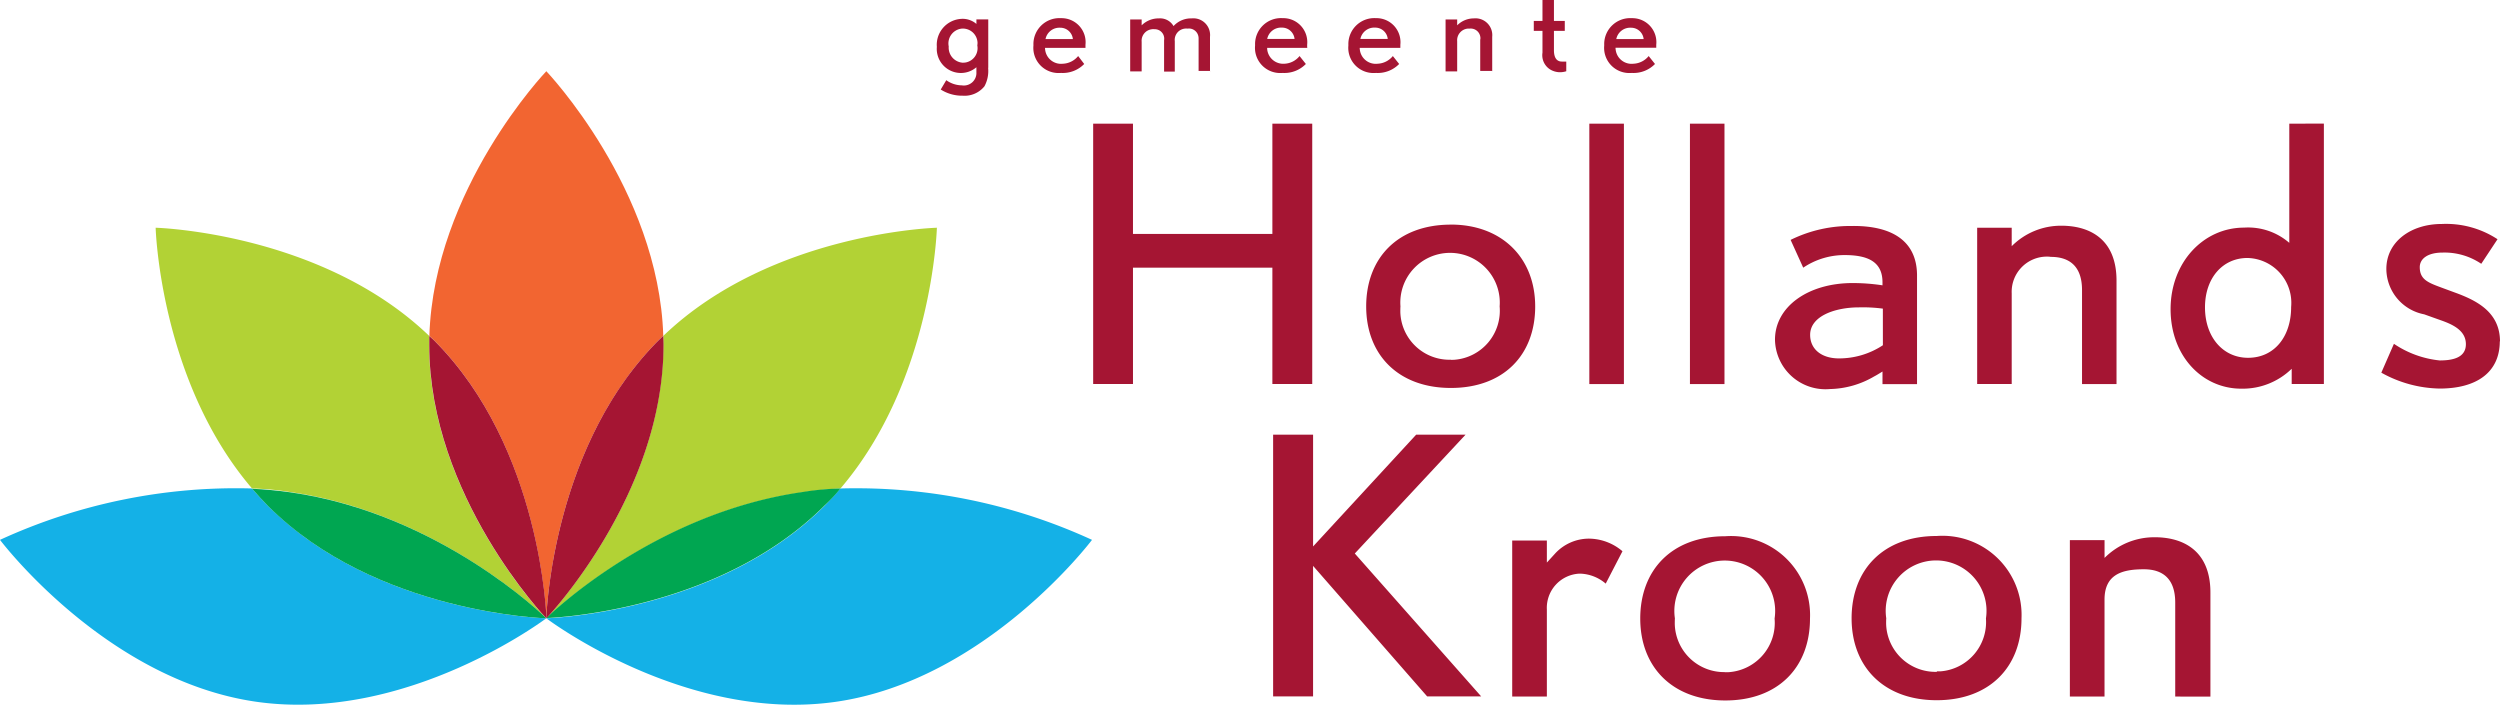
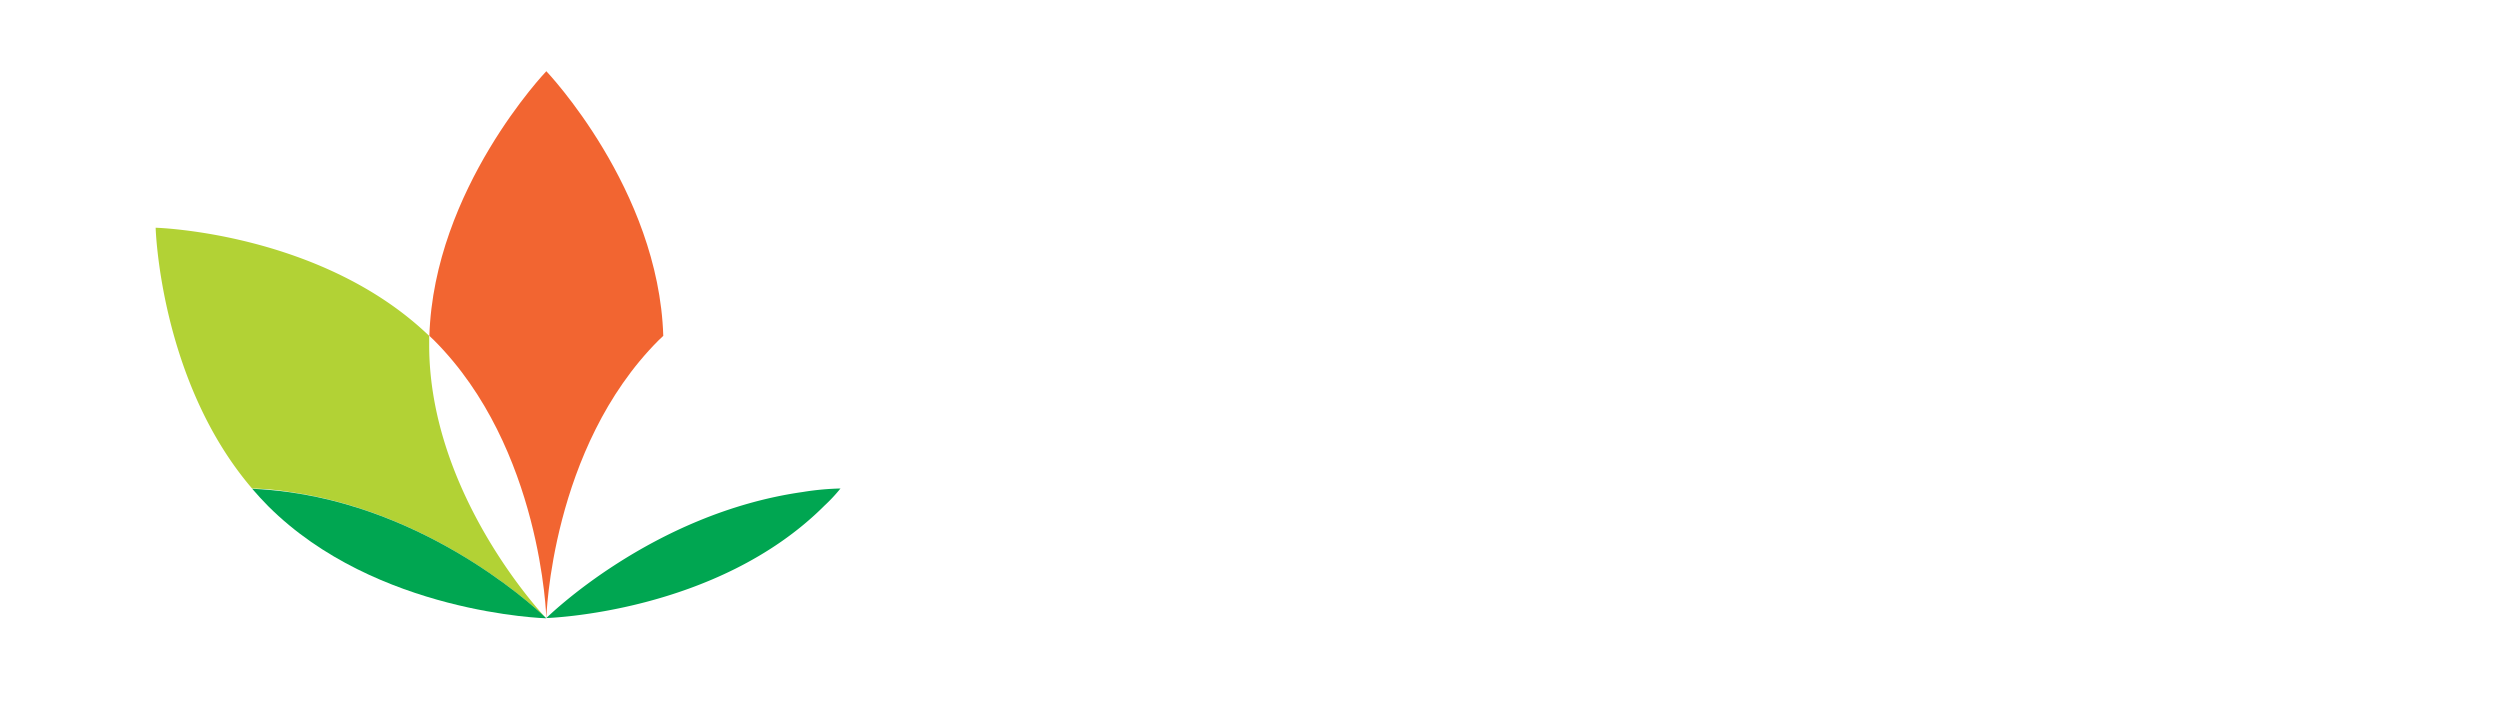
<svg xmlns="http://www.w3.org/2000/svg" id="hk_LOGO" data-name="hk LOGO" width="170.901" height="48.176" viewBox="0 0 170.901 48.176">
  <script />
  <path id="Path_6098" data-name="Path 6098" d="M49.75,30.765l.31-.293c-.31-10.037-7.995-18.092-7.995-18.092S34.38,20.418,34.07,30.472l.31.293c7.375,7.375,7.685,19.014,7.685,19.014s.31-11.639,7.685-19.014Z" transform="translate(-4.718 -7.512)" fill="#f26531" />
-   <path id="Path_6099" data-name="Path 6099" d="M37.339,54.361s-11.639-.31-19.014-7.685c-.388-.388-.75-.784-1.094-1.189A38.685,38.685,0,0,0,0,49s7.237,9.606,17.541,11.071,19.807-5.712,19.807-5.712h-.009Z" transform="translate(0 -12.095)" fill="#14b1e7" />
  <path id="Path_6100" data-name="Path 6100" d="M39.049,51.5c-.138-.146-8-8.434-8-18.687v-.62C23.67,25.11,12.35,24.8,12.35,24.8s.284,10.459,6.591,17.825a18.725,18.725,0,0,1,2.585.241c10.2,1.456,17.368,8.486,17.523,8.633Z" transform="translate(-1.71 -9.232)" fill="#b2d235" />
  <path id="Path_6101" data-name="Path 6101" d="M40.118,54.367c-.146-.146-7.323-7.177-17.523-8.615-.862-.121-1.723-.2-2.585-.241.345.4.706.8,1.094,1.189C28.47,54.056,40.118,54.367,40.118,54.367Z" transform="translate(-2.771 -12.1)" fill="#00a651" />
-   <path id="Path_6102" data-name="Path 6102" d="M34.06,33.38V34c0,10.338,8.012,18.7,8.012,18.7s-.31-11.639-7.685-19.014l-.327-.3Z" transform="translate(-4.716 -10.42)" fill="#a51533" />
-   <path id="Path_6103" data-name="Path 6103" d="M63.458,45.488c-.345.4-.706.8-1.094,1.189C55,54.043,43.359,54.361,43.35,54.361s9.477,7.177,19.772,5.712S80.654,49,80.654,49A38.656,38.656,0,0,0,63.458,45.488Z" transform="translate(-6.003 -12.095)" fill="#14b1e7" />
-   <path id="Path_6104" data-name="Path 6104" d="M63.455,42.625C69.762,35.25,70.046,24.8,70.046,24.8s-11.32.31-18.7,7.392v.62c0,10.338-8,18.678-8.012,18.7s7.228-7.168,17.523-8.615A22.975,22.975,0,0,1,63.455,42.625Z" transform="translate(-6 -9.232)" fill="#b2d235" />
  <path id="Path_6105" data-name="Path 6105" d="M63.458,45.49a18.726,18.726,0,0,0-2.585.241C50.535,47.2,43.359,54.347,43.35,54.347S55,54.028,62.364,46.662a10.922,10.922,0,0,0,1.094-1.172Z" transform="translate(-6.003 -12.097)" fill="#00a651" />
-   <path id="Path_6106" data-name="Path 6106" d="M51.345,29.69l-.31.293C43.66,37.357,43.35,49,43.35,49s8.012-8.374,8.012-18.7C51.362,30.1,51.354,29.9,51.345,29.69Zm125.559.388c0-1.973-1.542-2.766-2.9-3.282l-1.085-.4c-.9-.336-1.5-.543-1.5-1.4,0-.569.526-1,1.568-1a4.476,4.476,0,0,1,2.636.767l1.111-1.68a6.418,6.418,0,0,0-3.808-1.042c-2.128,0-3.791,1.223-3.791,3.076a3.181,3.181,0,0,0,2.585,3.1l1.086.388c.793.276,1.766.681,1.766,1.654s-1,1.111-1.792,1.111a6.807,6.807,0,0,1-3.127-1.137l-.862,1.973a8.44,8.44,0,0,0,3.989,1.086c2.473,0,4.11-1.068,4.11-3.239M162.5,15.182v8.15a4.29,4.29,0,0,0-3.084-1.042c-2.791,0-5.031,2.378-5.031,5.574s2.154,5.436,4.833,5.436a4.807,4.807,0,0,0,3.446-1.361v1.042h2.2v-17.8Zm-2.817,16.007c-1.723,0-2.946-1.422-2.946-3.446s1.223-3.377,2.9-3.377a3.069,3.069,0,0,1,2.989,3.351C162.629,29.733,161.483,31.189,159.682,31.189Zm-8.994,1.792V25.916c0-2.99-2.016-3.756-3.765-3.756a4.754,4.754,0,0,0-3.4,1.4V22.3h-2.361V32.981h2.361v-6.2a2.407,2.407,0,0,1,2.3-2.507,1.864,1.864,0,0,1,.379.017c1.266,0,2.128.638,2.128,2.266v6.427h2.361Zm-17.971-10.8a9.205,9.205,0,0,0-4.308.948l.862,1.9a5.035,5.035,0,0,1,2.834-.862c1.654,0,2.585.5,2.585,1.861v.207a13.492,13.492,0,0,0-2.042-.155c-3.058,0-5.307,1.628-5.307,3.868a3.451,3.451,0,0,0,3.765,3.377,6.2,6.2,0,0,0,3.015-.862c.138-.069.319-.181.569-.336v.862h2.361V25.623c.026-2.5-1.818-3.446-4.334-3.446Zm2,8.15a5.447,5.447,0,0,1-3,.9c-1.206,0-1.973-.638-1.973-1.611,0-1.292,1.723-1.878,3.334-1.878a10.426,10.426,0,0,1,1.637.086Zm-13.19-15.146h2.361v17.8h-2.361v-17.8Zm-6.875,0h2.361v17.8H114.65v-17.8Zm-9.468,6.9c-3.627,0-5.789,2.283-5.789,5.591s2.2,5.574,5.789,5.574,5.764-2.24,5.764-5.574S108.654,22.082,105.182,22.082Zm0,9.236a3.358,3.358,0,0,1-3.455-3.257c0-.129,0-.258.009-.388a3.4,3.4,0,1,1,6.78,0,3.361,3.361,0,0,1-3.05,3.644c-.086.009-.172.009-.258.009Zm-9.477,1.663v-17.8H92.983V22.72H83.454V15.182H80.732v17.8h2.722V25.029h9.529v7.952h2.722Zm61.4,21.366V47.239c0-3.007-2.033-3.782-3.791-3.782a4.791,4.791,0,0,0-3.446,1.413V43.655H147.5V54.347h2.369V47.722c0-1.723,1.189-2.076,2.688-2.076,1.284,0,2.145.638,2.145,2.274v6.427ZM138.394,43.371c-3.644,0-5.815,2.3-5.815,5.626s2.214,5.6,5.815,5.6,5.8-2.257,5.8-5.6A5.41,5.41,0,0,0,138.394,43.371Zm0,9.287a3.376,3.376,0,0,1-3.455-3.291c0-.121,0-.241.009-.37a3.446,3.446,0,1,1,6.815.009,3.377,3.377,0,0,1-3.119,3.618h-.224l-.026.034Zm-14.448-9.27c-3.653,0-5.815,2.3-5.815,5.626s2.214,5.6,5.815,5.6,5.789-2.257,5.789-5.6A5.4,5.4,0,0,0,123.946,43.388Zm0,9.287a3.376,3.376,0,0,1-3.455-3.291c0-.129,0-.25.009-.379a3.446,3.446,0,1,1,6.815.009,3.38,3.38,0,0,1-3.076,3.661c-.095.009-.19.009-.276.009h-.017Zm-7.03-8.262a3.572,3.572,0,0,0-2.3-.862,3.154,3.154,0,0,0-2.326,1.042l-.543.594V43.681h-2.369V54.347h2.369V48.4a2.339,2.339,0,0,1,2.214-2.455h.086a2.818,2.818,0,0,1,1.723.681Zm-9.658,9.925-8.641-9.77,7.573-8.124h-3.377l-7.047,7.642V36.444H93.034V54.338h2.731V45.413l7.8,8.925h3.7ZM118.406,9.4h-1.913a.971.971,0,0,1,1.008-.775.862.862,0,0,1,.862.775m.862.594V9.788a1.643,1.643,0,0,0-1.482-1.809,2.257,2.257,0,0,0-.241-.009A1.776,1.776,0,0,0,115.667,9.7v.155a1.72,1.72,0,0,0,1.568,1.861,2.076,2.076,0,0,0,.327,0,2.045,2.045,0,0,0,1.577-.612l-.431-.543a1.421,1.421,0,0,1-1.051.526,1.093,1.093,0,0,1-1.206-.965.652.652,0,0,1-.009-.129h2.783Zm-6.151,1.6v-.655h-.3c-.362,0-.543-.276-.543-.775V8.841h.741V8.16h-.741V6.73h-.784V8.16h-.594v.681h.594v1.49a1.148,1.148,0,0,0,.508,1.137,1.315,1.315,0,0,0,.7.2,1.4,1.4,0,0,0,.422-.069m-5.066,0V9.246a1.149,1.149,0,0,0-1.025-1.258,1.05,1.05,0,0,0-.233,0,1.6,1.6,0,0,0-1.137.474v-.4h-.793v3.549h.793V9.547a.8.8,0,0,1,.732-.862h.129a.664.664,0,0,1,.724.586.383.383,0,0,1-.009.172V11.58h.793l.026.017ZM100.9,9.392H99a.971.971,0,0,1,1.008-.775.862.862,0,0,1,.862.775m.862.594v-.2a1.643,1.643,0,0,0-1.482-1.809,2.257,2.257,0,0,0-.241-.009A1.776,1.776,0,0,0,98.178,9.7v.155a1.72,1.72,0,0,0,1.568,1.861,2.077,2.077,0,0,0,.327,0,2.045,2.045,0,0,0,1.577-.612l-.431-.543a1.421,1.421,0,0,1-1.051.526,1.093,1.093,0,0,1-1.206-.965A.652.652,0,0,1,98.953,10h2.774Zm-7.168-.594H92.629a.971.971,0,0,1,1.008-.775.862.862,0,0,1,.862.775m.862.594v-.2a1.643,1.643,0,0,0-1.482-1.809,2.257,2.257,0,0,0-.241-.009A1.776,1.776,0,0,0,91.8,9.7v.155a1.72,1.72,0,0,0,1.568,1.861,2.076,2.076,0,0,0,.327,0,2.045,2.045,0,0,0,1.577-.612l-.431-.543a1.4,1.4,0,0,1-1.042.526,1.1,1.1,0,0,1-1.172-1.017V10h2.766Zm-6.642,1.62V9.246A1.142,1.142,0,0,0,87.7,7.988a1.21,1.21,0,0,0-.25,0,1.6,1.6,0,0,0-1.223.526,1.058,1.058,0,0,0-1-.526,1.632,1.632,0,0,0-1.18.474v-.4h-.784v3.549h.784V9.59a.792.792,0,0,1,.715-.862.418.418,0,0,1,.146,0,.646.646,0,0,1,.681.612.787.787,0,0,1-.009.146v2.137h.732V9.547A.775.775,0,0,1,87,8.686a.636.636,0,0,1,.181,0,.661.661,0,0,1,.75.56.653.653,0,0,1,.009.129V11.58h.793l-.009.026ZM79.388,9.4H77.475a.971.971,0,0,1,1.008-.775.862.862,0,0,1,.862.775m.862.594V9.788a1.643,1.643,0,0,0-1.482-1.809,2.257,2.257,0,0,0-.241-.009A1.776,1.776,0,0,0,76.648,9.7v.155a1.72,1.72,0,0,0,1.568,1.861,2.077,2.077,0,0,0,.327,0,2.045,2.045,0,0,0,1.577-.612l-.414-.543a1.421,1.421,0,0,1-1.051.526,1.093,1.093,0,0,1-1.206-.965A.652.652,0,0,1,77.441,10h2.766Zm-7.392-.146A.994.994,0,0,1,72.022,11a1.538,1.538,0,0,1-.2.017,1.032,1.032,0,0,1-.965-1.094V9.9a1.019,1.019,0,0,1,.8-1.2.759.759,0,0,1,.146-.017,1.006,1.006,0,0,1,1.025.974,1.293,1.293,0,0,1-.017.19m.75,1.516V8.057h-.81v.31a1.437,1.437,0,0,0-1.06-.345,1.775,1.775,0,0,0-1.646,1.9v.026a1.648,1.648,0,0,0,1.516,1.766,1.618,1.618,0,0,0,1.189-.388v.448a.858.858,0,0,1-.913.8c-.034,0-.06-.009-.095-.009a1.855,1.855,0,0,1-1.051-.353l-.379.638a2.725,2.725,0,0,0,1.5.422,1.741,1.741,0,0,0,1.49-.646,2.21,2.21,0,0,0,.25-1.258" transform="translate(-6.003 -6.73)" fill="#a51533" />
</svg>